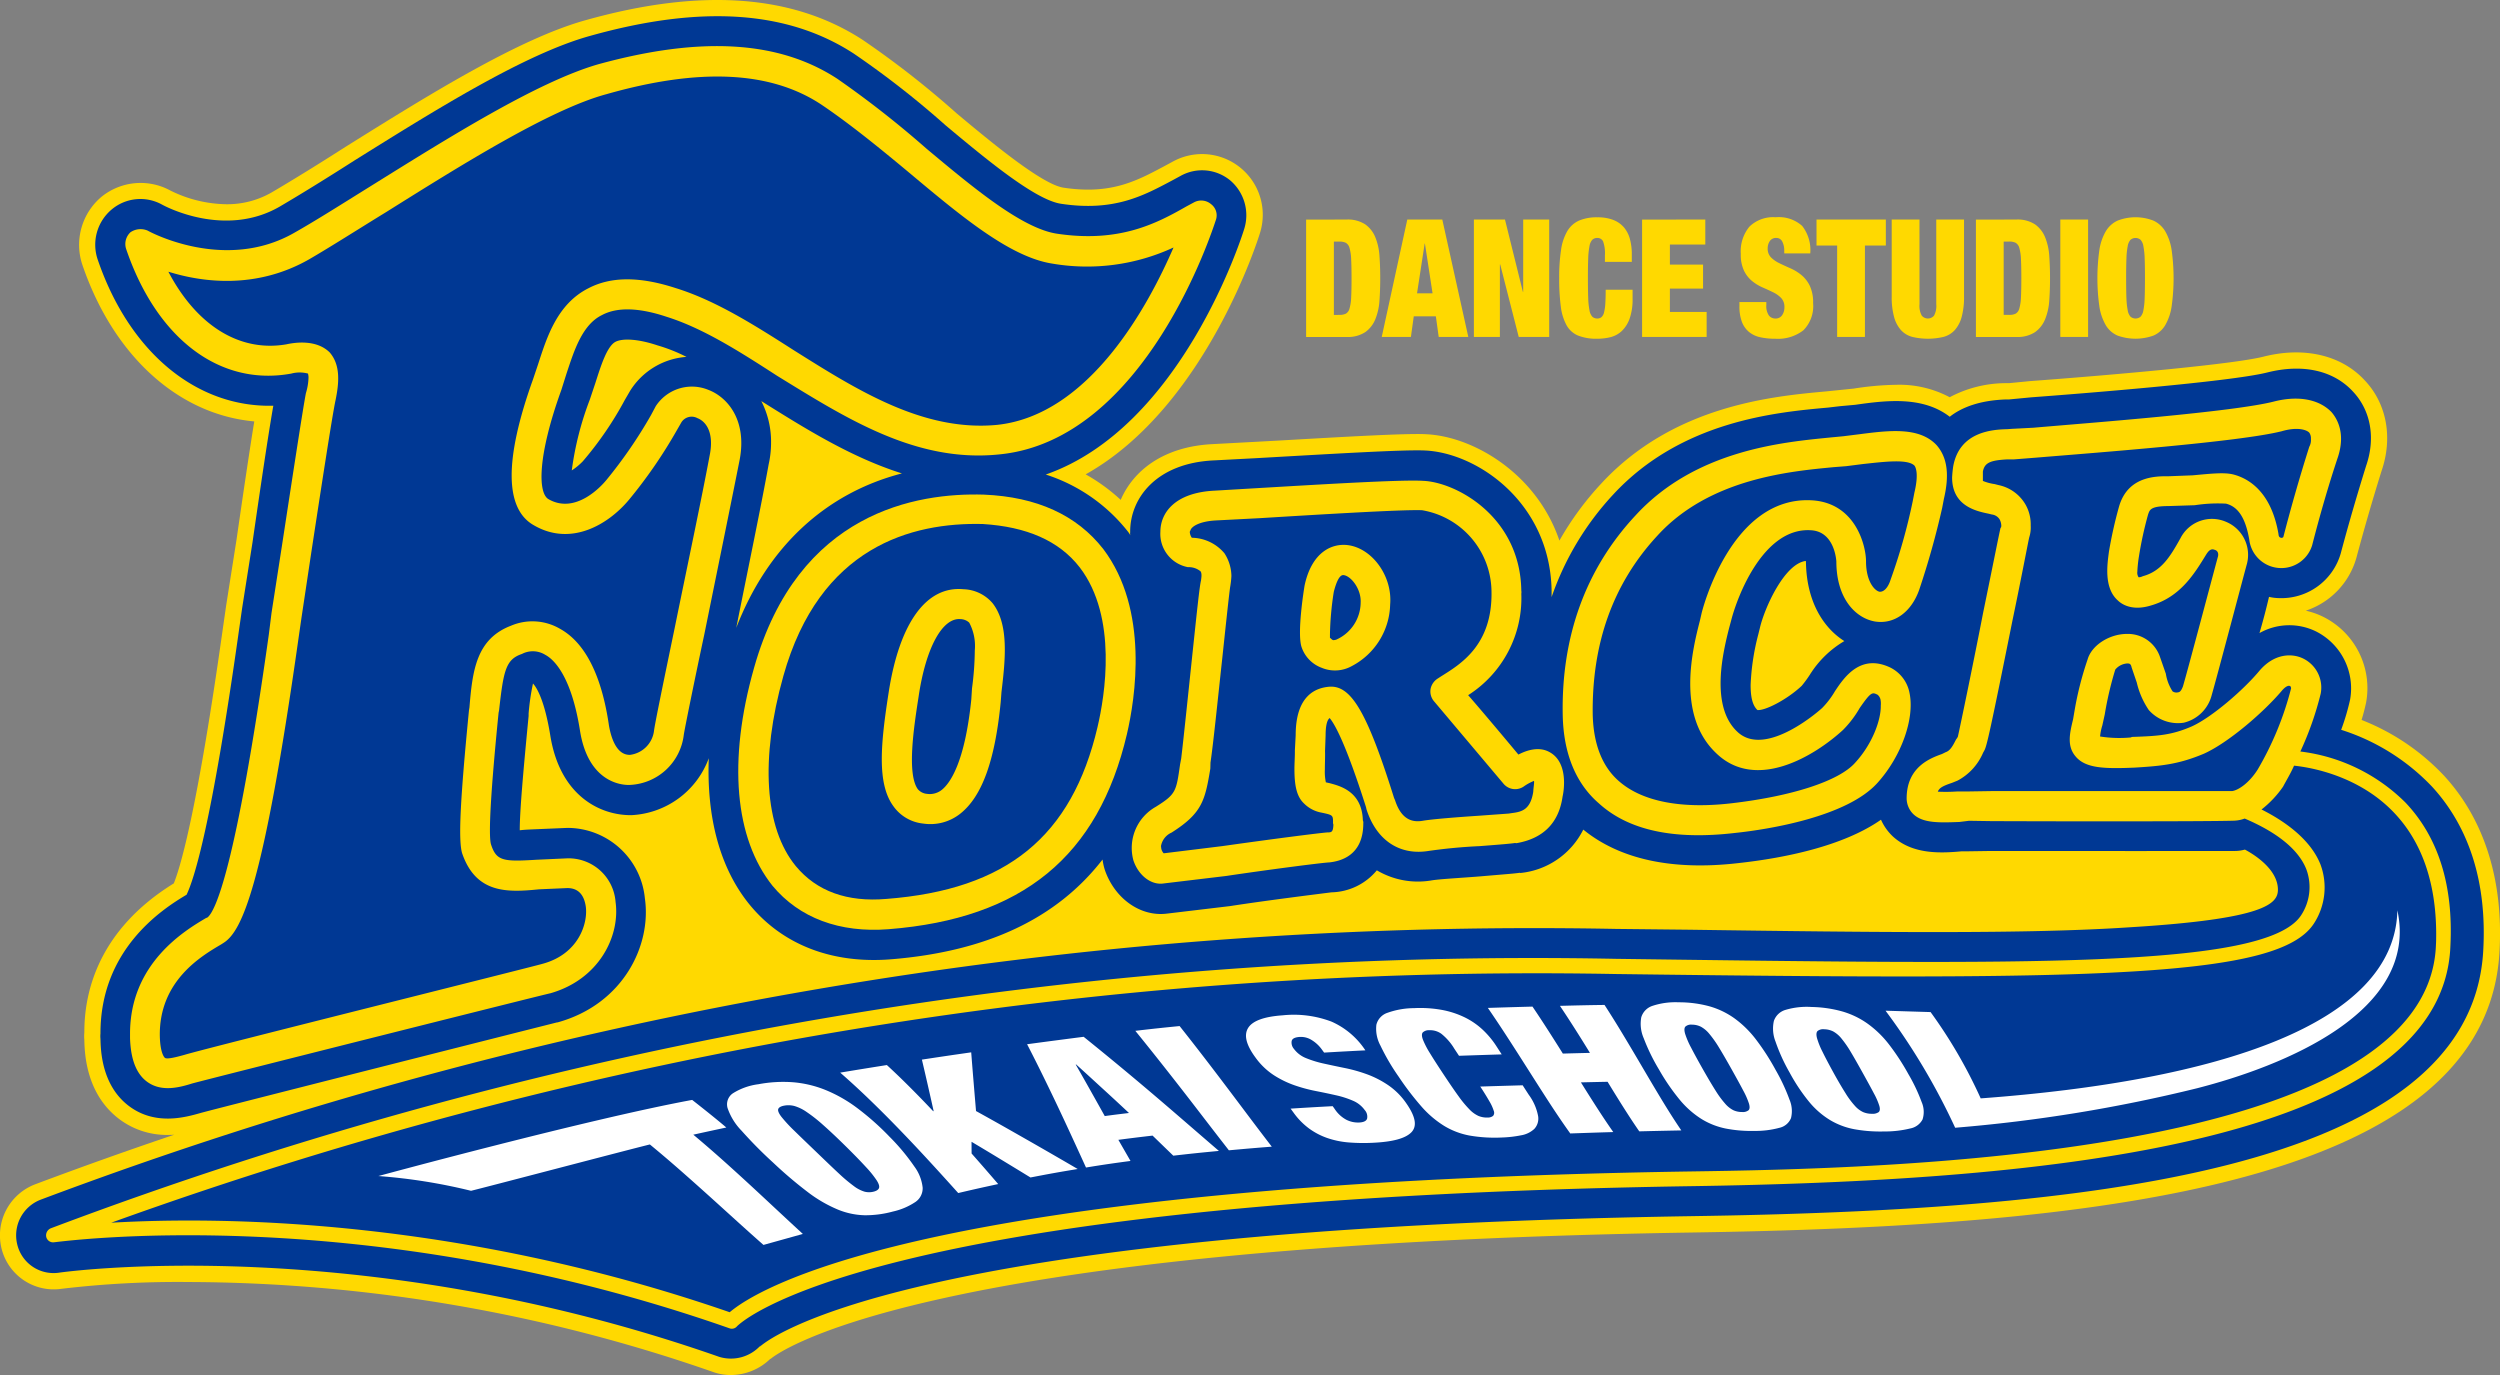
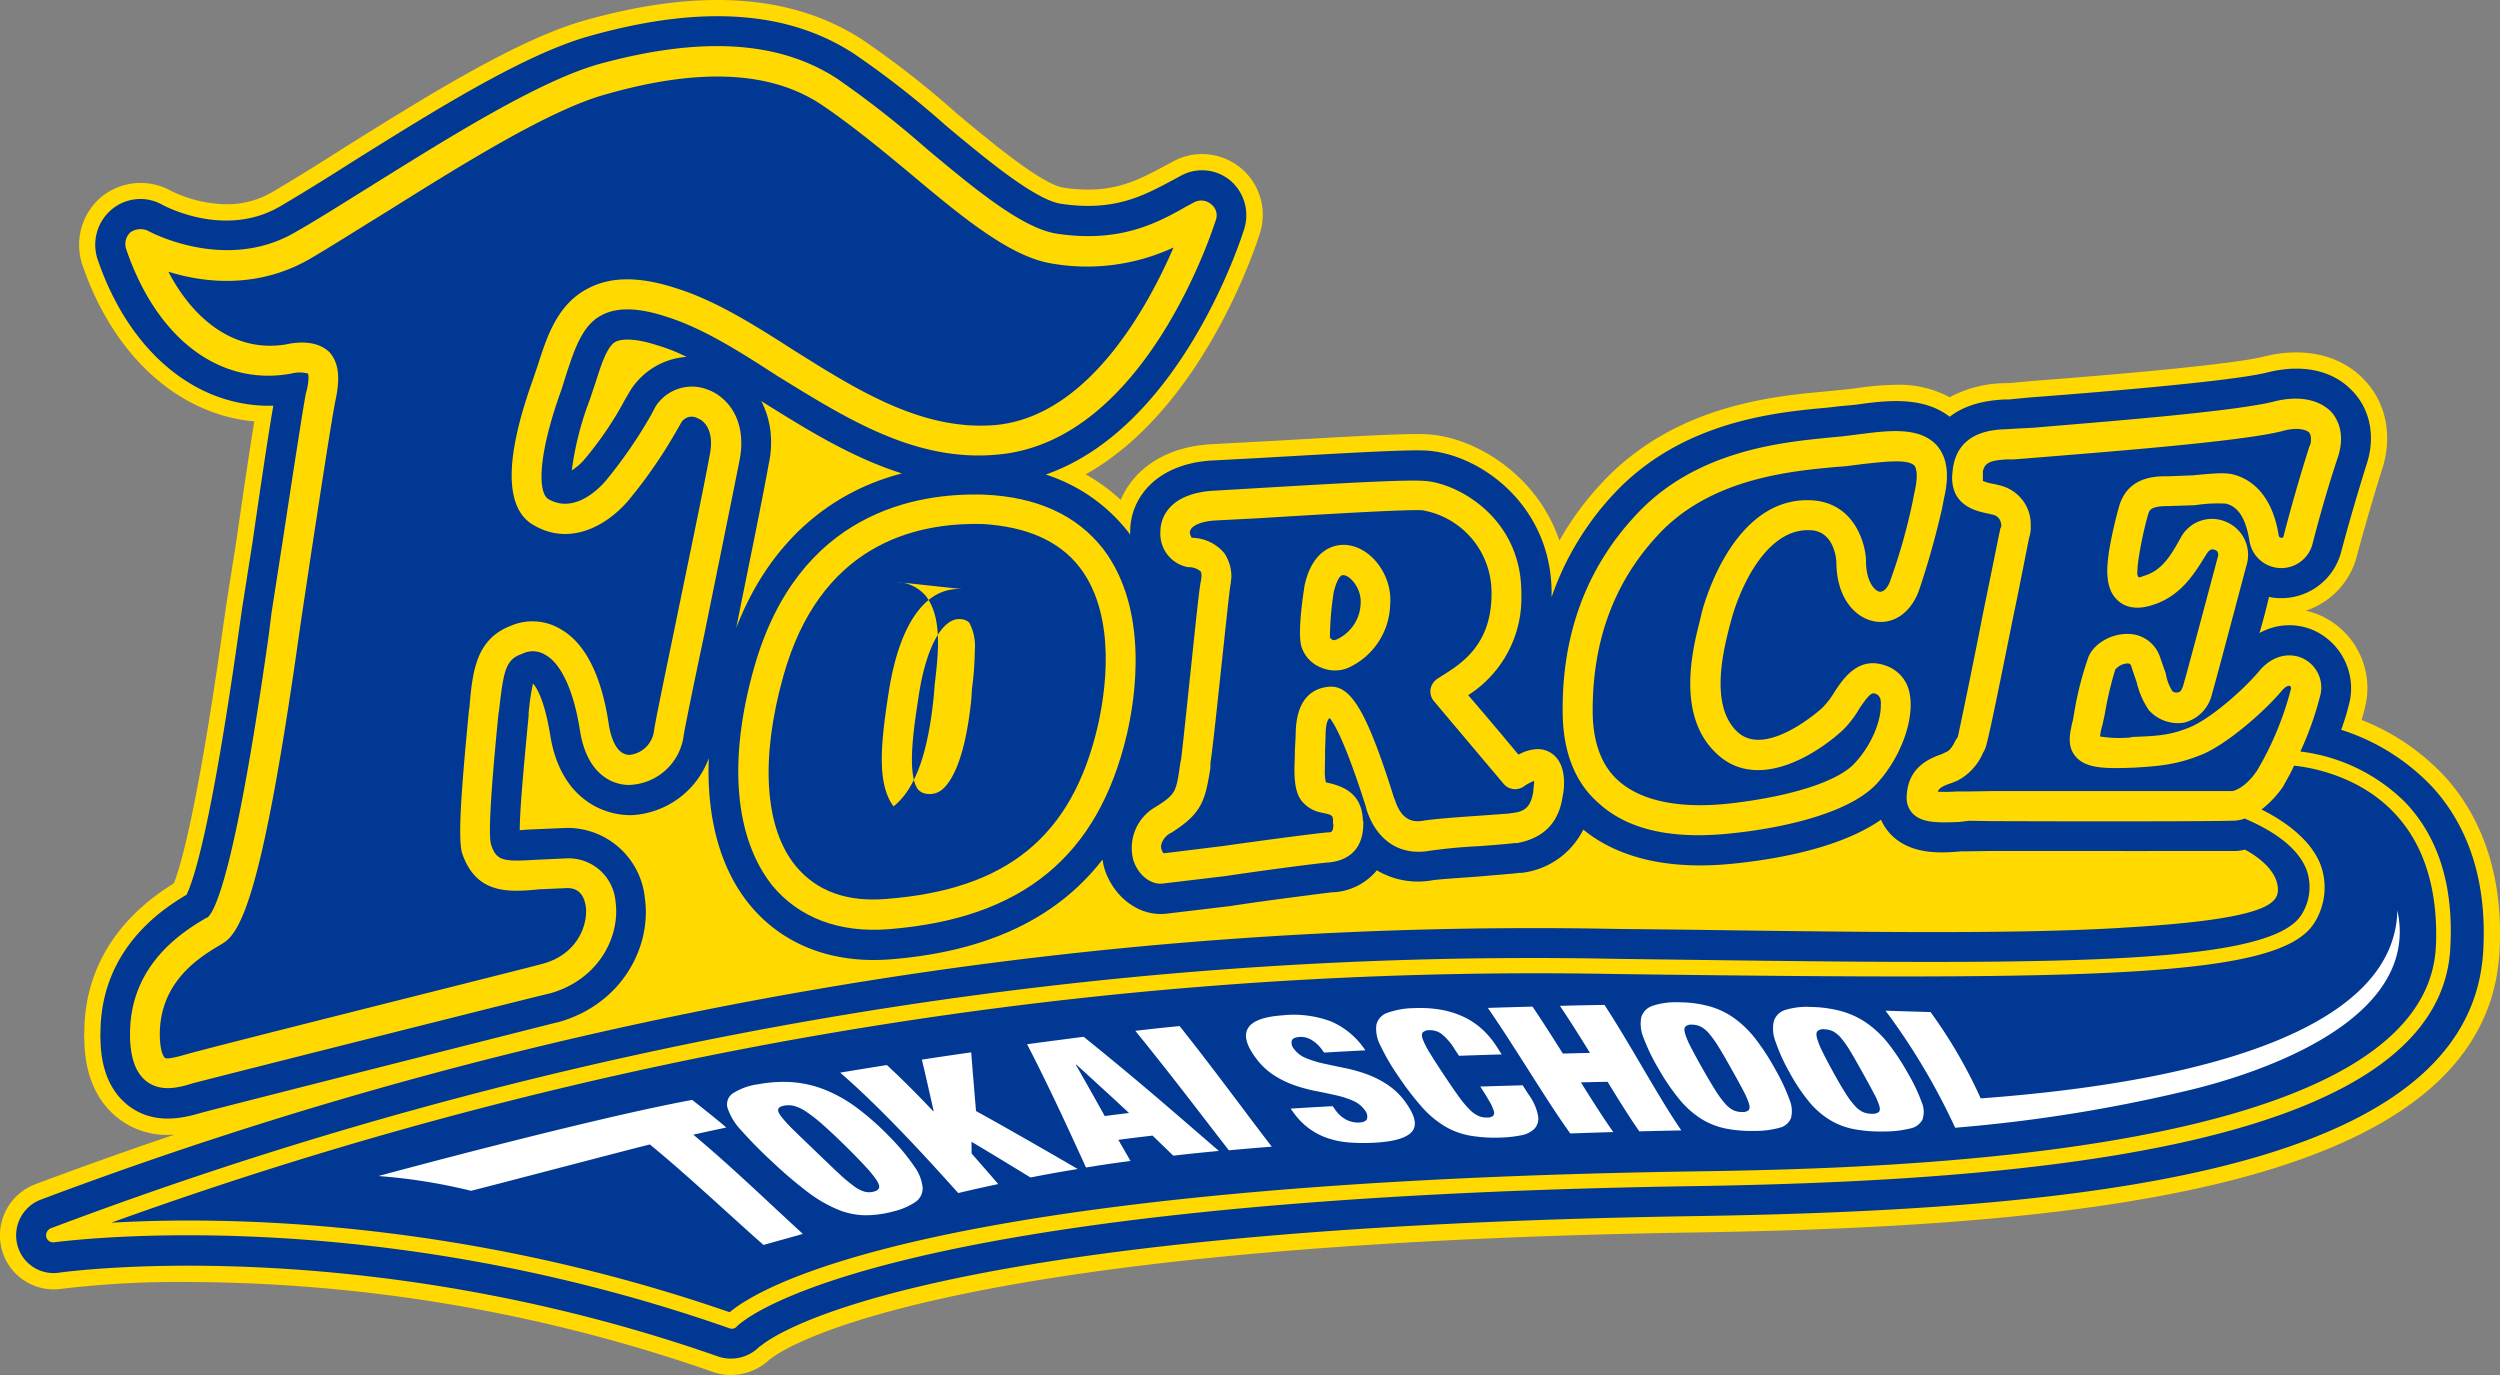
<svg xmlns="http://www.w3.org/2000/svg" width="360" height="198.001">
  <rect width="100%" height="100%" fill="#808080" stroke="none" />
  <defs>
    <style>.a{fill:#ffd900}</style>
  </defs>
-   <path class="a" d="M193.891 31.615a4.569 4.569 0 0 1 2.711.7 4.237 4.237 0 0 1 1.452 1.87 8.658 8.658 0 0 1 .593 2.7q.106 1.527.107 3.184t-.107 3.184a8.643 8.643 0 0 1-.593 2.7 4.232 4.232 0 0 1-1.452 1.871 4.569 4.569 0 0 1-2.711.7h-5.81v-16.9zm-1.011 13.73a2.014 2.014 0 0 0 .924-.179 1.2 1.2 0 0 0 .528-.745 6.673 6.673 0 0 0 .237-1.61q.055-1.042.054-2.746t-.056-2.742a6.681 6.681 0 0 0-.237-1.61 1.2 1.2 0 0 0-.528-.745 2.012 2.012 0 0 0-.924-.179h-.8v10.559zm14.811-13.73l3.744 16.9h-4.262l-.409-2.958h-3.184l-.409 2.958h-4.2l3.679-16.9zm-2.539 3.456l-1.1 7.172h2.237l-1.1-7.172zm11.564-3.456l2.581 10.415h.044V31.615h3.744v16.9h-4.389l-2.668-10.439h-.044v10.439h-3.744v-16.9zm14.138 3.172a.875.875 0 0 0-.839-.521 1 1 0 0 0-.722.261 1.8 1.8 0 0 0-.408.923 10.991 10.991 0 0 0-.183 1.787q-.044 1.125-.043 2.828t.043 2.829a10.982 10.982 0 0 0 .183 1.787 1.806 1.806 0 0 0 .408.923 1 1 0 0 0 .722.261.9.9 0 0 0 .6-.2 1.319 1.319 0 0 0 .367-.675 6.649 6.649 0 0 0 .182-1.265q.055-.794.055-2h3.873v1.254a8.365 8.365 0 0 1-.43 2.913 4.6 4.6 0 0 1-1.14 1.787 3.673 3.673 0 0 1-1.626.876 7.868 7.868 0 0 1-1.882.224 7.2 7.2 0 0 1-2.755-.45 3.4 3.4 0 0 1-1.679-1.5 7.5 7.5 0 0 1-.828-2.722 30.477 30.477 0 0 1-.228-4.036 26.252 26.252 0 0 1 .27-4.095 7.365 7.365 0 0 1 .914-2.722 3.75 3.75 0 0 1 1.7-1.5 6.513 6.513 0 0 1 2.605-.461 6.235 6.235 0 0 1 2.3.378 3.866 3.866 0 0 1 1.538 1.077 4.338 4.338 0 0 1 .86 1.681 8.377 8.377 0 0 1 .269 2.214v1.065h-3.873v-.946a5.036 5.036 0 0 0-.253-1.975zm14.71-3.172v3.6h-5.1v2.889h4.777v3.456h-4.777v3.361h5.292v3.6h-9.294v-16.9zm11.367 4.474a2.751 2.751 0 0 0-.278-1.29.915.915 0 0 0-.861-.533 1.047 1.047 0 0 0-.946.461 1.843 1.843 0 0 0-.3 1.031 1.777 1.777 0 0 0 .484 1.314 4.424 4.424 0 0 0 1.216.839q.732.357 1.571.723a6.933 6.933 0 0 1 1.572.958 4.686 4.686 0 0 1 1.216 1.551 5.58 5.58 0 0 1 .483 2.5 4.942 4.942 0 0 1-1.4 3.918 5.973 5.973 0 0 1-4.045 1.218 9.721 9.721 0 0 1-2.205-.224 3.8 3.8 0 0 1-1.615-.781 3.53 3.53 0 0 1-1-1.455 6.261 6.261 0 0 1-.345-2.225v-.592h3.874v.4a2.407 2.407 0 0 0 .367 1.527 1.173 1.173 0 0 0 .946.438 1.1 1.1 0 0 0 .958-.474 1.972 1.972 0 0 0 .333-1.16 1.826 1.826 0 0 0-.462-1.313 4.054 4.054 0 0 0-1.163-.829q-.7-.343-1.518-.7a6.56 6.56 0 0 1-1.516-.923 4.472 4.472 0 0 1-1.163-1.492 5.419 5.419 0 0 1-.462-2.415 5.583 5.583 0 0 1 1.249-3.928 4.916 4.916 0 0 1 3.786-1.349 5.03 5.03 0 0 1 3.8 1.242 5.647 5.647 0 0 1 1.172 3.966h-3.745zm4.647-.734v-3.74h9.984v3.74h-3.012v13.161h-4V35.355zm14.833 8.45a2.879 2.879 0 0 0 .323 1.645 1.146 1.146 0 0 0 1.765 0 2.89 2.89 0 0 0 .322-1.645v-12.19h4v11.078a10.774 10.774 0 0 1-.345 2.959 4.687 4.687 0 0 1-1 1.894 3.353 3.353 0 0 1-1.626.97 9.716 9.716 0 0 1-4.464 0 3.352 3.352 0 0 1-1.636-.97 4.635 4.635 0 0 1-1-1.894 10.774 10.774 0 0 1-.344-2.959V31.615h4zm13.93-12.19a4.572 4.572 0 0 1 2.711.7 4.246 4.246 0 0 1 1.452 1.87 8.662 8.662 0 0 1 .593 2.7q.106 1.527.107 3.184t-.107 3.184a8.646 8.646 0 0 1-.593 2.7 4.24 4.24 0 0 1-1.452 1.871 4.572 4.572 0 0 1-2.711.7h-5.81v-16.9zm-1.011 13.73a2.016 2.016 0 0 0 .924-.179 1.2 1.2 0 0 0 .528-.745 6.688 6.688 0 0 0 .236-1.61q.055-1.042.055-2.746t-.055-2.745a6.7 6.7 0 0 0-.236-1.61 1.2 1.2 0 0 0-.528-.745 2.015 2.015 0 0 0-.924-.179h-.8v10.559zm11.356-13.73v16.9h-4v-16.9zm1.62 4.415a7.614 7.614 0 0 1 .924-2.721 3.877 3.877 0 0 1 1.7-1.539 7.113 7.113 0 0 1 5.164 0 3.871 3.871 0 0 1 1.7 1.539 7.616 7.616 0 0 1 .924 2.721 29.288 29.288 0 0 1 0 8.072 7.618 7.618 0 0 1-.924 2.722 3.642 3.642 0 0 1-1.7 1.5 7.634 7.634 0 0 1-5.164 0 3.647 3.647 0 0 1-1.7-1.5 7.616 7.616 0 0 1-.924-2.722 29.186 29.186 0 0 1 0-8.072zm3.9 6.865a10.977 10.977 0 0 0 .183 1.787 1.808 1.808 0 0 0 .408.923 1.127 1.127 0 0 0 1.442 0 1.8 1.8 0 0 0 .409-.923 10.971 10.971 0 0 0 .184-1.787q.042-1.125.043-2.829t-.043-2.828a10.981 10.981 0 0 0-.184-1.787 1.794 1.794 0 0 0-.409-.923 1.127 1.127 0 0 0-1.442 0 1.8 1.8 0 0 0-.408.923 10.986 10.986 0 0 0-.183 1.787q-.044 1.125-.043 2.828t.039 2.829z" />
  <path class="a" d="M351.983 111.745a32.6 32.6 0 0 0-11.915-8.073c.271-.893.49-1.74.655-2.528a11.474 11.474 0 0 0-6.282-12.374 11.093 11.093 0 0 0-2.41-.831 11.225 11.225 0 0 0 7.305-7.671 315.678 315.678 0 0 1 3.6-12.426c1.655-4.8.763-9.683-2.372-13.024-3.377-3.7-8.785-4.955-14.691-3.443-4.324 1.073-20.775 2.555-33.593 3.509l-2.976.291h-.488a17.286 17.286 0 0 0-8.061 2.026 15.423 15.423 0 0 0-7.726-1.79 42.906 42.906 0 0 0-6.085.545l-3.911.4c-7.7.7-22.02 1.986-32.443 13.265a43.348 43.348 0 0 0-6.035 8.224c-3.262-9.632-12.393-15.025-19.25-15.319-2.777-.141-11.319.349-21.452.932l-9.164.492c-7.187.333-11.509 3.855-13.306 8.031a26.47 26.47 0 0 0-5.048-3.674c17.394-9.73 24.994-34.4 25.059-34.619a8.743 8.743 0 0 0-12.5-10.424l-1.33.719c-3.211 1.709-6.247 3.324-10.886 3.324a23.781 23.781 0 0 1-3.558-.287c-3.136-.493-10.545-6.673-15.4-10.727a131.975 131.975 0 0 0-13.5-10.554c-10.058-6.538-23.263-7.49-39.82-2.852-9.613 2.651-22.541 10.708-33.948 17.823l-.719.45c-3.765 2.413-7.542 4.745-10.616 6.551a12.844 12.844 0 0 1-6.525 1.7 18.641 18.641 0 0 1-8.087-1.988 8.942 8.942 0 0 0-9.932.953 9.039 9.039 0 0 0-2.735 9.69C16.3 51.215 25.67 59.694 36.615 60.685c-.612 3.771-1.443 9.311-2.561 17.068l-1.49 9.46-.46 3.207c-3.628 25.8-6.014 34.14-7.074 36.787-10.663 6.587-12.905 15.374-12.883 21.449a6 6 0 0 0-.005 1.073c.049 2.048.261 7.85 5.077 11.454a11.36 11.36 0 0 0 6.94 2.247c.32 0 .634-.011.94-.032q-10.076 3.4-20.071 7.155a7.871 7.871 0 0 0-4.793 9.281 7.741 7.741 0 0 0 8.641 5.752 142.264 142.264 0 0 1 18.3-.975 231.234 231.234 0 0 1 75.669 13.012 7.521 7.521 0 0 0 2.383.379 8.162 8.162 0 0 0 5.7-2.335l.03.025c.177-.164 18.877-16.409 132.766-18.211 56.347-.865 114.217-6.33 116.2-40.343.603-10.284-2.141-19.067-7.941-25.393z" />
  <path d="M350.264 113.332a30.922 30.922 0 0 0-13.136-8.239 33.277 33.277 0 0 0 1.288-4.36 9.173 9.173 0 0 0-4.991-9.847 8.738 8.738 0 0 0-8.062.279 93.182 93.182 0 0 0 1.374-5.217 6.454 6.454 0 0 0 1.372.178 8.9 8.9 0 0 0 8.968-6.47c1.051-3.965 2.342-8.4 3.65-12.595 1.36-3.949.689-7.915-1.884-10.658-2.8-3.061-7.257-4.067-12.408-2.754-5.416 1.34-26.859 3.042-33.931 3.565l-3.181.305h-.431c-3.8.128-6.415 1.135-8.128 2.495-3.917-3.024-9.218-2.345-13.605-1.724l-2.2.2-1.706.2c-7.445.673-21.133 1.9-30.957 12.53a41.6 41.6 0 0 0-8.866 14.764V84.96c-.265-12.644-10.756-19.765-18.24-20.089-2.987-.145-13.23.477-24.361 1.109l-6.038.318c-8.251.379-12.045 5.418-12.045 10.25v.136a.853.853 0 0 0 .032.406 4.237 4.237 0 0 0-.443-.648 24.637 24.637 0 0 0-11.747-8.109c19.476-6.8 28.187-34.064 28.585-35.385a6.585 6.585 0 0 0-2-6.952 6.359 6.359 0 0 0-7.17-.667l-1.143.621c-4.174 2.218-8.421 4.563-16.107 3.388-3.759-.591-10.832-6.483-16.573-11.276a130.487 130.487 0 0 0-13.238-10.345c-9.494-6.172-21.908-7.049-37.93-2.56-9.48 2.609-22.474 10.781-34.029 17.989-3.94 2.522-7.7 4.842-10.709 6.607-7.917 4.577-16.537-.07-16.916-.277a6.427 6.427 0 0 0-7.3.708 6.627 6.627 0 0 0-2.014 7.12c4.561 13.434 14.273 21.406 25.314 21.12-.7 3.991-1.76 11.094-3 19.7l-1.487 9.427-.458 3.2c-3.959 28.149-6.471 35.851-7.546 38.09-3.68 2.172-12.427 7.973-12.4 20.012a3.462 3.462 0 0 0 0 .726c.041 1.715.167 6.749 4.135 9.715 3.736 2.781 7.968 1.642 10.278.977 2.57-.708 38-9.68 51.317-13.042a.388.388 0 0 0 .171-.026c9.391-2.637 13.472-11.091 12.494-17.84a11.213 11.213 0 0 0-11.167-10.145l-4.727.2c-.694.032-1.468.06-2.123.141v-.1c0-2.545.465-8.009 1.275-16.358v-.356a34.07 34.07 0 0 1 .629-4.32c.639.69 1.706 2.667 2.483 7.421 1.365 8.7 7.121 11.565 11.666 11.538a12.525 12.525 0 0 0 11.167-8.2c-.333 8.589 1.638 15.9 5.884 21.091 4.747 5.788 11.911 8.543 20.36 7.863 13.776-1.116 23.865-5.853 30.459-14.366a8.519 8.519 0 0 0 .347 1.553c1.414 4.039 5.064 6.7 8.887 6.239l9.147-1.09c5.4-.839 13.5-1.838 14.574-1.978a8.713 8.713 0 0 0 6.542-3.171 11.6 11.6 0 0 0 7.772 1.471c1.117-.212 4.912-.409 7.333-.616 3.748-.321 4.791-.392 5.47-.5l.106.029a11.377 11.377 0 0 0 9.046-6.248c5.205 4.244 12.743 5.938 22.324 4.826 6.668-.732 15.109-2.442 20.547-6.25a7.486 7.486 0 0 0 1.725 2.425c2.874 2.617 6.919 2.4 9.914 2.125h1.04l3.176-.048c14.538.017 31.647.01 34.934 0a5.439 5.439 0 0 0 1.614-.2c2.015 1.084 4.731 3.136 4.755 5.75.018 2.055-1.848 4.242-21.165 5.428-14.748 1-36.311.752-63.525.363l-10.6-.116a611 611 0 0 0-226.9 39 5.5 5.5 0 0 0-3.336 6.487 5.379 5.379 0 0 0 6.017 4.013c.373-.062 43.107-6.085 95.058 12.124a5.766 5.766 0 0 0 5.989-1.684l-.194.267c.7-.652 18.949-17.019 134.321-18.846 55.252-.843 112.028-6.034 113.894-38.13.577-9.728-1.938-17.779-7.316-23.663zm-259.5-57.1l-.774 1.33a49.527 49.527 0 0 1-6.055 8.855 9.047 9.047 0 0 1-1.6 1.324 44.811 44.811 0 0 1 2.591-10.179l.815-2.433c.758-2.364 1.66-5.306 2.925-5.927 1.066-.52 3.306-.376 6 .529a23.769 23.769 0 0 1 4.188 1.661 10.436 10.436 0 0 0-8.087 4.84zm15.257 34.163c1.638-8.207 3.635-17.8 4.663-23.521a14.129 14.129 0 0 0 .349-3.058 12.806 12.806 0 0 0-1.416-6.08l.022.027c6.223 3.887 12.841 8.071 20.239 10.408-11.007 2.856-19.336 10.571-23.854 22.228z" fill="#003894" />
  <path class="a" d="M158.871 79.06c-3.791-4.862-9.543-7.518-17.2-7.834-9.595-.292-26.754 2.44-33.092 24.962-3.8 13.407-2.771 24.552 2.663 31.365 3.848 4.631 9.659 6.812 16.737 6.251 19.232-1.523 30.171-10.481 34.3-28.1 1.189-5.105 3.226-17.874-3.408-26.644zm-.831 25.653c-3.708 15.748-13.05 23.392-30.394 24.732-5.661.486-10.037-1.105-13.041-4.715-4.541-5.516-5.139-15.5-1.806-27.366 5.21-18.643 18.5-22.164 28.724-21.906 6.29.392 10.974 2.389 13.967 6.256 5.49 7.185 3.608 18.509 2.55 22.999z" />
-   <path class="a" d="M138.734 84.849c-5.393-.506-9.223 4.931-10.76 14.818-1.141 7.337-1.744 13.167.694 16.452a6 6 0 0 0 4.261 2.473 6.924 6.924 0 0 0 5.36-1.43c3.149-2.495 5-7.711 5.814-16.07l.108-1.425c.558-4.663 1.105-9.74-1.265-12.791a5.735 5.735 0 0 0-4.212-2.027zm1.235 14.266l-.1 1.59c-.932 9.164-3.09 12.107-4.246 13.029a2.769 2.769 0 0 1-2.145.58 1.933 1.933 0 0 1-1.313-.674c-1.585-2.2-.583-8.871.106-13.269 1.03-7.08 3.436-11.459 6.048-11.217a1.918 1.918 0 0 1 1.252.509 7.171 7.171 0 0 1 .8 4 42.78 42.78 0 0 1-.402 5.452zm83.241 9.234c-1.473-.886-3.25-.379-4.56.31-1.535-1.85-5.3-6.341-7.236-8.555a16.551 16.551 0 0 0 7.655-14.619 1.165 1.165 0 0 0 0-.417c-.149-10.713-9.426-15.624-14.1-15.825-3.036-.213-15.562.561-23.789 1.041l-6.211.367c-5.823.265-7.864 3.231-7.873 5.9a4.885 4.885 0 0 0 3.97 5.121 2.656 2.656 0 0 1 1.808.594c.249.334.1 1.024.073 1.318-.213.814-.59 4.483-1.274 10.928-.6 5.7-1.267 12.138-1.582 14.714l-.162.855c-.555 3.913-.585 4.278-3.509 6.108a6.8 6.8 0 0 0-3.207 7.715c.725 2.16 2.562 3.6 4.373 3.311l9-1.078c5.9-.883 13.854-1.917 14.839-1.95 1.463-.165 4.89-.866 4.89-5.619a.836.836 0 0 0-.064-.44c-.125-4.249-3.429-4.982-4.826-5.363 0 0-.281-.055-.5-.111a7.187 7.187 0 0 1-.143-1.869c0-1 .052-1.934.022-2.613l.083-2.288c0-.986.117-2.16.588-2.481.782.942 2.37 3.83 5.229 12.821l.076.336c1.387 4.325 4.607 6.57 8.676 6.013a76.368 76.368 0 0 1 7.631-.731c3.382-.26 4.533-.363 5.078-.45l.2.027c3.777-.654 6.09-2.827 6.648-6.723.263-1.163.711-4.912-1.803-6.347zm-2.3 4.279c0 .327-.091.793-.122 1.395-.4 2.539-1.6 2.875-3.046 3.056l-.5.076-4.447.322c-3.084.207-6.585.48-7.977.724-1.933.321-3.2-.7-3.942-3l-.125-.275c-3.889-12.413-6.191-16.237-9.295-16.041-1.846.141-4.879 1.111-4.879 6.99l-.116 2.174c.013.929-.063 1.817-.063 2.658 0 2.4.306 3.988 1.387 5a4.713 4.713 0 0 0 2.541 1.316c1.554.334 1.631.354 1.631 1.343a.8.8 0 0 0 .053.378c-.044 1.081-.257 1.125-.888 1.125-1.067.084-6.884.809-15.08 1.967 0 0-7.758.956-8.471 1.04a1.378 1.378 0 0 1-.37-.967l-.028-.005a2.608 2.608 0 0 1 1.533-2.011c4.378-2.783 4.815-4.567 5.581-9.211l.024-.875c.39-2.579 1.056-9.138 1.679-14.861.487-4.584 1.04-9.782 1.159-10.455a13.107 13.107 0 0 0 .174-1.553 6.148 6.148 0 0 0-1-3.26 6.251 6.251 0 0 0-4.7-2.241 1.557 1.557 0 0 1-.285-.755c-.021-.1-.021-.1.082-.3.136-.542 1.254-1.31 3.7-1.441l6.213-.321c7.782-.475 20.717-1.275 23.45-1.147a11.994 11.994 0 0 1 9.993 11.661c.162 7.861-4.578 10.573-7.321 12.3l-.381.25a2.3 2.3 0 0 0-1.067 1.5 2.2 2.2 0 0 0 .509 1.822l10 11.862a2.184 2.184 0 0 0 3 .318 7.032 7.032 0 0 1 1.387-.738z" />
+   <path class="a" d="M138.734 84.849c-5.393-.506-9.223 4.931-10.76 14.818-1.141 7.337-1.744 13.167.694 16.452c3.149-2.495 5-7.711 5.814-16.07l.108-1.425c.558-4.663 1.105-9.74-1.265-12.791a5.735 5.735 0 0 0-4.212-2.027zm1.235 14.266l-.1 1.59c-.932 9.164-3.09 12.107-4.246 13.029a2.769 2.769 0 0 1-2.145.58 1.933 1.933 0 0 1-1.313-.674c-1.585-2.2-.583-8.871.106-13.269 1.03-7.08 3.436-11.459 6.048-11.217a1.918 1.918 0 0 1 1.252.509 7.171 7.171 0 0 1 .8 4 42.78 42.78 0 0 1-.402 5.452zm83.241 9.234c-1.473-.886-3.25-.379-4.56.31-1.535-1.85-5.3-6.341-7.236-8.555a16.551 16.551 0 0 0 7.655-14.619 1.165 1.165 0 0 0 0-.417c-.149-10.713-9.426-15.624-14.1-15.825-3.036-.213-15.562.561-23.789 1.041l-6.211.367c-5.823.265-7.864 3.231-7.873 5.9a4.885 4.885 0 0 0 3.97 5.121 2.656 2.656 0 0 1 1.808.594c.249.334.1 1.024.073 1.318-.213.814-.59 4.483-1.274 10.928-.6 5.7-1.267 12.138-1.582 14.714l-.162.855c-.555 3.913-.585 4.278-3.509 6.108a6.8 6.8 0 0 0-3.207 7.715c.725 2.16 2.562 3.6 4.373 3.311l9-1.078c5.9-.883 13.854-1.917 14.839-1.95 1.463-.165 4.89-.866 4.89-5.619a.836.836 0 0 0-.064-.44c-.125-4.249-3.429-4.982-4.826-5.363 0 0-.281-.055-.5-.111a7.187 7.187 0 0 1-.143-1.869c0-1 .052-1.934.022-2.613l.083-2.288c0-.986.117-2.16.588-2.481.782.942 2.37 3.83 5.229 12.821l.076.336c1.387 4.325 4.607 6.57 8.676 6.013a76.368 76.368 0 0 1 7.631-.731c3.382-.26 4.533-.363 5.078-.45l.2.027c3.777-.654 6.09-2.827 6.648-6.723.263-1.163.711-4.912-1.803-6.347zm-2.3 4.279c0 .327-.091.793-.122 1.395-.4 2.539-1.6 2.875-3.046 3.056l-.5.076-4.447.322c-3.084.207-6.585.48-7.977.724-1.933.321-3.2-.7-3.942-3l-.125-.275c-3.889-12.413-6.191-16.237-9.295-16.041-1.846.141-4.879 1.111-4.879 6.99l-.116 2.174c.013.929-.063 1.817-.063 2.658 0 2.4.306 3.988 1.387 5a4.713 4.713 0 0 0 2.541 1.316c1.554.334 1.631.354 1.631 1.343a.8.8 0 0 0 .053.378c-.044 1.081-.257 1.125-.888 1.125-1.067.084-6.884.809-15.08 1.967 0 0-7.758.956-8.471 1.04a1.378 1.378 0 0 1-.37-.967l-.028-.005a2.608 2.608 0 0 1 1.533-2.011c4.378-2.783 4.815-4.567 5.581-9.211l.024-.875c.39-2.579 1.056-9.138 1.679-14.861.487-4.584 1.04-9.782 1.159-10.455a13.107 13.107 0 0 0 .174-1.553 6.148 6.148 0 0 0-1-3.26 6.251 6.251 0 0 0-4.7-2.241 1.557 1.557 0 0 1-.285-.755c-.021-.1-.021-.1.082-.3.136-.542 1.254-1.31 3.7-1.441l6.213-.321c7.782-.475 20.717-1.275 23.45-1.147a11.994 11.994 0 0 1 9.993 11.661c.162 7.861-4.578 10.573-7.321 12.3l-.381.25a2.3 2.3 0 0 0-1.067 1.5 2.2 2.2 0 0 0 .509 1.822l10 11.862a2.184 2.184 0 0 0 3 .318 7.032 7.032 0 0 1 1.387-.738z" />
  <path class="a" d="M194.128 78.503c-2.369-.311-5.249 1.029-6.267 5.813-.092.533-1.118 6.926-.422 8.9a4.808 4.808 0 0 0 2.892 2.95 4.961 4.961 0 0 0 4.338-.256 10.287 10.287 0 0 0 5.513-8.85c.352-4.082-2.569-8.083-6.054-8.557zm-1.619 13.57a1.259 1.259 0 0 1-.546.106c-.2-.068-.345-.286-.45-.332v-.507a44.563 44.563 0 0 1 .553-6.12c.311-1.2.782-2.514 1.429-2.4 1.058.13 2.538 2.013 2.44 3.936a5.9 5.9 0 0 1-3.426 5.313zM101.978 56.13a6.216 6.216 0 0 0-7.55 2.362l-.681 1.281a67.181 67.181 0 0 1-6.44 9.364c-.721.883-4.427 4.953-8.289 2.762-1.584-.833-1.633-6.211 1.823-15.766l.733-2.324c1.091-3.279 2.245-7.041 5.115-8.441 2.14-1.145 5.24-1.106 9.3.25 5.216 1.637 10.386 4.919 15.939 8.512 9.881 6.068 19.992 12.571 32.013 11.3 21.047-2.075 30.708-32.45 31.147-33.76a2.014 2.014 0 0 0-.694-2.272 2.184 2.184 0 0 0-2.42-.279l-1.068.572c-4.327 2.473-9.7 5.322-18.739 3.956-5.031-.785-11.985-6.587-18.755-12.242a142.949 142.949 0 0 0-12.826-10.052c-8.419-5.512-19.66-6.158-34.432-2.1-8.8 2.54-21.561 10.569-32.853 17.6-4.067 2.53-7.776 4.884-10.891 6.649-10.051 5.788-21.007-.2-21.137-.289a2.583 2.583 0 0 0-2.481.229 2.3 2.3 0 0 0-.627 2.415c4.4 12.925 13.5 19.824 23.784 17.938a4.619 4.619 0 0 1 2.4 0 2.281 2.281 0 0 1 .079.541 8.4 8.4 0 0 1-.379 2.285c-.455 2.354-2.123 13.318-3.471 22.11l-1.481 9.547-.387 3.1c-4.8 34.084-7.733 39.791-8.79 40.7 0 .029-.266.125-.266.125-2.973 1.767-10.942 6.473-10.928 16.67v.629c.07 2 .45 4.8 2.45 6.266 2.047 1.508 4.6.85 6.508.248 3.222-.867 51.081-12.917 51.558-12.982 7.033-1.995 10.082-8.242 9.4-13.157a6.788 6.788 0 0 0-6.94-6.276l-4.414.2c-4.874.305-5.817.177-6.592-2.239-.379-1.357-.017-7.768 1.1-18.926l.069-.336c.639-5.732.959-7.352 3.3-8.134a3.387 3.387 0 0 1 3.363.134c1.326.705 3.763 3.189 4.983 10.862 1.15 7.406 5.887 7.945 7.238 7.864a8.178 8.178 0 0 0 7.713-7.18c.1-.763 1.513-7.72 2.961-14.506 1.731-8.525 3.9-19.126 5.1-25.2 1.053-5.69-1.795-8.976-4.545-10.01zm.276 9.119c-1.143 6.184-3.357 16.617-5.105 25.207-1.827 8.809-2.882 13.944-2.983 14.868a3.986 3.986 0 0 1-3.441 3.376c-2.124.055-2.806-2.936-3.033-4.2-1.048-7.273-3.46-11.963-7.035-13.944a7.875 7.875 0 0 0-7.071-.455c-5.023 1.915-5.553 6.508-5.987 11.789l-.066.389c-1.29 13.149-1.539 18.73-.989 20.584 2 5.846 6.534 5.657 11.069 5.2l4.084-.181c1.918 0 2.48 1.45 2.659 2.675.319 2.394-1.024 6.832-6.249 8.236-1.867.541-48.3 12.118-51.53 13.1-.866.24-2.542.71-2.837.43 0 0-.642-.474-.724-3.023-.176-8.017 5.948-11.612 8.852-13.318l.3-.194c2.664-1.656 5.749-8.045 10.812-43.821l.431-2.988 1.436-9.563c1.278-8.34 3-19.628 3.471-21.78.492-2.413.769-5.039-.846-6.891-1.984-1.956-5.192-1.39-6.244-1.16-6.759 1.16-12.933-2.746-16.984-10.46 4.853 1.52 12.63 2.588 20.3-1.8 3.168-1.842 6.971-4.276 11.032-6.766 10.541-6.6 23.539-14.779 31.731-16.991 13.463-3.843 23.667-3.326 30.943 1.477 4.017 2.7 8.338 6.213 12.452 9.636 7.546 6.314 14.587 12.263 20.755 13.266a29.6 29.6 0 0 0 17.532-2.31c-3.619 8.358-12.1 24.156-25.433 25.547-10.6 1-20.065-4.977-29.256-10.754-5.8-3.712-11.316-7.193-17.043-8.959-5.205-1.689-9.291-1.645-12.5.025-4.553 2.285-6.023 7.126-7.283 10.991l-.717 2.133c-4.17 11.607-4.078 18.683.141 21.031 5.334 3.083 10.669-.114 13.633-3.634a69.717 69.717 0 0 0 6.932-10.057l.658-1.144a1.744 1.744 0 0 1 2.313-.6c1.254.484 2.334 2.048 1.82 5.033zm228.997 42.969a45.7 45.7 0 0 0 2.932-8.34 4.651 4.651 0 0 0-2.565-5.069c-1.6-.763-4.147-.722-6.287 1.814-2.278 2.738-6.837 6.679-9.715 7.981-2.947 1.275-4.872 1.39-8.633 1.515l-.123.071a17.673 17.673 0 0 1-4.449-.136 7.819 7.819 0 0 1 .323-1.59l.353-1.6a48.7 48.7 0 0 1 1.512-6.442 2.436 2.436 0 0 1 1.792-.888c.207.025.445 0 .561.572l.744 2.184a11.866 11.866 0 0 0 1.729 3.955 5.607 5.607 0 0 0 5.034 1.825 5.469 5.469 0 0 0 4.034-4c.718-2.462 4.671-17.468 5.071-18.9a5.146 5.146 0 0 0-3.016-6.028 5.087 5.087 0 0 0-6.555 2.348c-1.449 2.6-2.721 4.756-5.429 5.483a1.391 1.391 0 0 1-.6.158 1.115 1.115 0 0 1-.189-.784 18.85 18.85 0 0 1 .231-2.215 54.026 54.026 0 0 1 1.3-5.982c.248-.746.341-1.263 2.956-1.276l3.791-.124a21.806 21.806 0 0 1 4.484-.225c1.76.438 2.811 2.065 3.352 5.145a4.647 4.647 0 0 0 9.066.834c1.024-4.009 2.324-8.561 3.732-12.767 1.078-3.394-.141-5.462-.964-6.409-1.782-1.82-4.7-2.392-8.187-1.531-5.827 1.531-26.794 3.106-34.723 3.795l-3.092.161-.666.049c-2.072.052-6.868.313-7.788 5.326a16.135 16.135 0 0 0-.163 1.625c0 4.043 3.337 4.832 5.254 5.219l.465.115a1.537 1.537 0 0 1 1.119.7 2.05 2.05 0 0 1 .246.9c-.01.125-.01.294-.108.316-.2.823-.91 4.451-2.519 12.279-1.278 6.61-3.325 16.493-3.633 17.814a2.517 2.517 0 0 1-.249.379c-.365.68-.762 1.6-1.5 1.839l-.533.263c-1.664.6-5.089 1.85-5.089 6.4a3.2 3.2 0 0 0 .981 2.276c1.375 1.291 3.7 1.223 6.612 1.111l1.392-.172 3.168.049c8.6.042 31.157.065 34.877-.06a4.774 4.774 0 0 0 1.647-.31c2.724 1.166 7.384 3.514 8.877 7.305a7.377 7.377 0 0 1-.784 6.673c-5.158 7.661-40.1 7-98.659 6.223A604.53 604.53 0 0 0 7.34 176.866a1.1 1.1 0 0 0-.676 1.272 1.019 1.019 0 0 0 1.191.741c.492 0 44.1-6.232 97.2 12.4a.967.967 0 0 0 1.1-.322c.193-.116 17.279-18.288 137.5-20.15 46.393-.719 108.105-5.119 109.205-34.609.438-8.733-1.744-15.635-6.462-20.617a25.841 25.841 0 0 0-15.147-7.363zm-9.819 5.7h-34.759l-3.135.05h-1.653a24.153 24.153 0 0 1-2.84.033c.222-.579.8-.848 2.055-1.274l.785-.317a8.148 8.148 0 0 0 3.672-4l.22-.4c.324-.668.787-2.567 4.048-18.806 1.083-5.134 2.235-11.2 2.383-11.822a4.6 4.6 0 0 0 .214-1.7 5.767 5.767 0 0 0-.745-3.021 5.859 5.859 0 0 0-3.888-2.809l-.564-.144a6.958 6.958 0 0 1-1.69-.455v-1.348c.242-1.256 1.029-1.632 3.592-1.756h.92l3.082-.243c8.783-.729 29.3-2.263 35.44-3.808 2.209-.645 3.538-.234 3.964.2a1.425 1.425 0 0 1 .24.9 2.022 2.022 0 0 1-.24 1.141 253.289 253.289 0 0 0-3.73 12.985.317.317 0 0 1-.38.1c-.184-.017-.314-.245-.314-.483-1-5.935-4.124-8.018-6.558-8.629-1.266-.3-2.99-.128-5.789.134l-3.518.136c-1.881-.017-5.814.022-7.086 4.307a62.291 62.291 0 0 0-1.468 6.535c-.223 1.724-.785 5.2 1.267 7.032.774.758 2.334 1.476 4.717.752 4.354-1.223 6.385-4.7 8.07-7.441.28-.415.617-.812 1.137-.6.226.044.65.26.516.943-.316 1.108-4.329 16.286-5.05 18.726-.216.556-.4.828-.708.861a.987.987 0 0 1-.786-.139 6.551 6.551 0 0 1-.973-2.544l-.822-2.357a4.876 4.876 0 0 0-4.768-3.372c-2.541 0-5.105 1.635-5.682 3.694a47.207 47.207 0 0 0-1.83 7.112l-.252 1.479c-.492 2.021-.917 3.859.357 5.354 1.387 1.667 3.971 1.8 8.218 1.624h.1c3.91-.237 6.417-.438 10.165-2.015 3.531-1.589 8.628-5.985 11.281-9.142.539-.615.951-.687 1.067-.615.109 0 .2.16.2.362a45.142 45.142 0 0 1-4.8 11.662c-1.248 1.978-2.812 2.995-3.682 3.114zm29.341 22.206c-1.184 30.812-80.958 32.166-107.123 32.562-112.031 1.715-135 17.242-138.574 20.276-39.56-13.689-73.861-13.778-89.063-12.89a604.463 604.463 0 0 1 216.6-35.813c69.459.915 95.6.551 100.612-7.305a9.517 9.517 0 0 0 .918-8.487c-1.517-3.8-5.492-6.4-8.483-7.9a14.879 14.879 0 0 0 3.1-3.286c.433-.831 1.052-1.825 1.584-3.023 2.935.3 9.662 1.678 14.531 6.91 3.926 4.2 5.92 10.043 5.936 17.294-.003.54-.003 1.085-.039 1.658z" />
-   <path class="a" d="M260.06 81.089a2.865 2.865 0 0 0-.022-.313c-3.125.4-5.963 6.864-6.6 9.588l-.26 1.049a33.783 33.783 0 0 0-1.089 7.223c0 1.507.194 2.869.981 3.609 1.072.123 4.229-1.472 6.372-3.481a17.168 17.168 0 0 0 1.183-1.613 14.548 14.548 0 0 1 4.961-4.835c-3.043-1.917-5.408-5.7-5.526-11.227z" />
  <path class="a" d="M274.981 99.842a5.15 5.15 0 0 0-2.8-3.727c-4.3-2.023-6.632 1.439-7.962 3.44a12.1 12.1 0 0 1-1.8 2.367c-.033.06-8.154 7.406-12.267 3.427-3.948-3.721-2-11.582-1.153-14.935l.282-1.043c.872-3.454 4.638-13.42 11.454-13.017 3.529.158 3.7 4.524 3.7 4.524.008 5.309 2.757 8.128 5.562 8.618 2.821.442 5.253-1.405 6.366-4.559a119.741 119.741 0 0 0 3.311-11.8l.244-1.284c.829-3.516.489-5.984-1.038-7.741-2.5-2.683-6.87-2.13-11.159-1.578l-2.286.286-1.77.169c-6.83.68-19.47 1.767-28.146 11.23-7.224 7.747-10.718 17.515-10.485 28.835.122 5.382 1.826 9.716 5.207 12.634 4.3 3.911 10.848 5.286 19.635 4.254 4.669-.49 16.088-2.287 20.5-7.228 3.424-3.802 5.341-9.227 4.605-12.872zm-4.149 1.77c.037 2.082-1.222 5.529-3.672 8.2-2.317 2.653-9.088 4.835-17.775 5.854-7.382.866-12.96-.288-16.248-3.171-2.4-2.067-3.677-5.323-3.785-9.557-.138-10.228 2.881-18.858 9.31-25.8 7.528-8.264 19.193-9.272 25.421-9.871l1.767-.138 2.409-.309c2.942-.312 6.456-.781 7.433.24.155.207.637 1.144-.014 3.852l-.242 1.246a83.007 83.007 0 0 1-3.19 11.315c-.355 1.147-.981 1.808-1.614 1.733-.7-.158-1.912-1.482-1.925-4.342.012-2.19-1.444-8.408-7.742-8.815-11.792-.719-15.9 16.109-15.934 16.256l-.239 1.041c-1.035 4.037-3.46 13.6 2.315 19.092 5.707 5.554 14.133.487 18.282-3.321a15.181 15.181 0 0 0 2.41-3.165c1.636-2.359 1.812-2.288 2.575-1.907a1.27 1.27 0 0 1 .426.724 3.1 3.1 0 0 1 .032.843z" />
  <path d="M67.826 171.475a80.339 80.339 0 0 0-13.34-2.125s30.2-8.2 45.188-10.962c0 0 2.991 2.33 4.917 3.973-1.908.407-2.86.614-4.755 1.032 2.325 1.945 4.2 3.619 5.9 5.16s3.229 2.959 4.811 4.434 3.225 3.011 5.064 4.7c-2.257.63-3.389.948-5.671 1.581-1.919-1.69-3.629-3.245-5.276-4.738s-3.236-2.934-5-4.5-3.694-3.265-6.08-5.228c-1.843.428-23.933 6.24-25.758 6.673zm38.957-8.655a8.678 8.678 0 0 1-2.01-3.253 1.913 1.913 0 0 1 .783-2.143 9.029 9.029 0 0 1 3.653-1.294 19.21 19.21 0 0 1 4.9-.293 15.962 15.962 0 0 1 4.644 1.072 20.4 20.4 0 0 1 4.588 2.577 38.461 38.461 0 0 1 4.74 4.191 30.441 30.441 0 0 1 3.582 4.294 6.227 6.227 0 0 1 1.2 3.053 2.381 2.381 0 0 1-1.05 2.065 9.553 9.553 0 0 1-3.226 1.37 14.992 14.992 0 0 1-4.053.538 10.85 10.85 0 0 1-3.913-.832 19.4 19.4 0 0 1-4.242-2.46 60.91 60.91 0 0 1-5.061-4.3 61.772 61.772 0 0 1-4.535-4.585zm14.023 6.171a23 23 0 0 0 2.152 1.809 4.872 4.872 0 0 0 1.536.8 2.61 2.61 0 0 0 1.3 0q.651-.164.783-.525c.087-.24-.019-.6-.327-1.092a14.51 14.51 0 0 0-1.549-1.923c-.732-.8-1.708-1.806-2.948-3.029s-2.328-2.244-3.232-3.042a22.034 22.034 0 0 0-2.372-1.867 6.109 6.109 0 0 0-1.755-.857 3.369 3.369 0 0 0-1.483-.051c-.487.094-.772.264-.848.5s.082.615.472 1.121a21.116 21.116 0 0 0 1.859 2.006c.843.827 1.93 1.868 3.22 3.108s2.344 2.258 3.191 3.042zm6.901-15.624c1.4 1.289 2.415 2.287 3.416 3.289s1.984 2.01 3.253 3.356l.07-.011a617.406 617.406 0 0 0-1.692-7.416c2.849-.433 4.271-.643 7.1-1.048.128 1.647.229 2.91.335 4.18s.213 2.553.359 4.274c2.065 1.14 3.73 2.078 5.263 2.949s2.93 1.667 4.42 2.524 3.067 1.768 4.959 2.874c-2.755.451-4.111.7-6.8 1.219-1.643-1.008-2.9-1.769-4.166-2.54s-2.555-1.547-4.322-2.6c0 .676.006 1.014.009 1.688 1.587 1.8 2.35 2.682 3.83 4.4-2.322.5-3.469.756-5.756 1.294-1.453-1.617-2.791-3.093-4.078-4.491s-2.522-2.717-3.8-4.048-2.594-2.674-4.069-4.118-3.11-2.993-5.048-4.683c2.689-.449 4.034-.665 6.717-1.092zm28.34-4.067a481.486 481.486 0 0 1 9.878 8.172c1.462 1.242 2.913 2.49 4.475 3.839s3.233 2.8 5.121 4.422c-2.63.25-3.943.386-6.568.685-1.185-1.147-1.782-1.727-2.982-2.89-1.971.229-2.957.349-4.929.608.7 1.218 1.055 1.829 1.751 3.042-2.58.344-3.877.532-6.41.945-1.065-2.339-1.966-4.3-2.824-6.146s-1.672-3.565-2.57-5.418-1.876-3.843-3.088-6.189c1.647-.223 2.875-.386 4.1-.546s2.438-.32 4.046-.524zm-1.145 3.99c.853 1.486 1.482 2.6 2.11 3.718s1.25 2.226 2.073 3.706c1.385-.193 2.091-.272 3.488-.442-1.5-1.406-2.641-2.458-3.782-3.5s-2.274-2.093-3.824-3.488zm14.962-5.537c1.819 2.293 3.318 4.235 4.707 6.054s2.671 3.519 4.035 5.334 2.817 3.755 4.532 5.979c-2.474.191-3.71.3-6.179.524-1.741-2.231-3.217-4.156-4.6-5.953s-2.684-3.471-4.095-5.266-2.93-3.709-4.776-5.985c2.548-.298 3.824-.435 6.376-.687zm20.496 3.392a5.056 5.056 0 0 0-1.431-1.349 2.912 2.912 0 0 0-1.778-.476c-.683.044-1.07.24-1.15.586a1.376 1.376 0 0 0 .317 1.124 4.029 4.029 0 0 0 1.774 1.349 15.423 15.423 0 0 0 2.568.784q1.424.315 3.03.641a22.22 22.22 0 0 1 3.2.909 14.027 14.027 0 0 1 3.068 1.591 10.078 10.078 0 0 1 2.6 2.647c1.314 1.907 1.524 3.253.66 4.12s-2.664 1.346-5.4 1.483a26.816 26.816 0 0 1-3.58-.041 12.532 12.532 0 0 1-3.079-.628 9.97 9.97 0 0 1-2.641-1.372 10.224 10.224 0 0 1-2.219-2.254l-.451-.616c2.422-.155 3.634-.225 6.058-.354.122.168.181.252.3.422a4.6 4.6 0 0 0 1.71 1.556 3.745 3.745 0 0 0 1.8.376c.647-.031 1.031-.217 1.145-.559a1.407 1.407 0 0 0-.337-1.23 4.008 4.008 0 0 0-1.7-1.35 13.384 13.384 0 0 0-2.444-.785q-1.355-.307-2.909-.612a22.4 22.4 0 0 1-3.086-.835 13.975 13.975 0 0 1-2.976-1.46 9.97 9.97 0 0 1-2.6-2.5c-1.342-1.812-1.714-3.227-1.092-4.264s2.288-1.656 4.994-1.842a15.309 15.309 0 0 1 7.032.91 11.314 11.314 0 0 1 4.872 4.135c-2.378.118-3.565.183-5.94.323-.131-.17-.19-.256-.315-.429zm17.191-2.282a2.741 2.741 0 0 0-1.72-.511 1.258 1.258 0 0 0-.96.328c-.157.2-.148.542.03 1.028a12.2 12.2 0 0 0 1.022 1.968c.5.824 1.173 1.864 2 3.11s1.529 2.274 2.112 3.077a15.942 15.942 0 0 0 1.565 1.889 4.215 4.215 0 0 0 1.294.94 3.087 3.087 0 0 0 1.31.233 1.2 1.2 0 0 0 .8-.238.7.7 0 0 0 .1-.717 6.3 6.3 0 0 0-.609-1.344 39.487 39.487 0 0 0-1.338-2.162c2.441-.077 3.663-.112 6.106-.182.353.55.53.824.881 1.365a7.483 7.483 0 0 1 1.346 3.082 2.184 2.184 0 0 1-.552 1.837 3.7 3.7 0 0 1-1.932.923 16.6 16.6 0 0 1-2.772.313 21.172 21.172 0 0 1-4.594-.278 10.888 10.888 0 0 1-3.675-1.392 14.508 14.508 0 0 1-3.252-2.766 41.351 41.351 0 0 1-3.309-4.327 31.2 31.2 0 0 1-2.622-4.478 5.059 5.059 0 0 1-.583-3 2.425 2.425 0 0 1 1.6-1.719 11.544 11.544 0 0 1 3.832-.67 17.51 17.51 0 0 1 3.976.25 12.829 12.829 0 0 1 3.253 1.049 10.657 10.657 0 0 1 2.6 1.764 12.673 12.673 0 0 1 2.023 2.417l.763 1.18c-2.462.077-3.692.117-6.149.2l-.689-1.043a8.017 8.017 0 0 0-1.857-2.126zm13.129-3.911c.88 1.3 1.538 2.31 2.193 3.329s1.312 2.053 2.179 3.436c1.56-.043 2.344-.064 3.9-.1-.853-1.39-1.5-2.428-2.15-3.447s-1.3-2.03-2.172-3.326c2.576-.065 3.87-.1 6.421-.132 1.538 2.367 2.8 4.488 3.97 6.455s2.231 3.8 3.361 5.691 2.326 3.865 3.729 5.923c-2.411.049-3.619.074-6.055.135-.889-1.284-1.568-2.337-2.253-3.415s-1.375-2.193-2.31-3.722c-1.529.03-2.3.047-3.842.086.957 1.528 1.662 2.645 2.361 3.725s1.392 2.137 2.3 3.429c-2.454.071-3.7.116-6.193.2-1.514-2.109-2.811-4.108-4.031-6.008s-2.369-3.723-3.617-5.67-2.592-4.035-4.218-6.4c2.566-.081 3.852-.12 6.427-.189zm16.016 4.556a5.207 5.207 0 0 1-.354-3.015 2.488 2.488 0 0 1 1.654-1.662 10.523 10.523 0 0 1 3.728-.5 16.751 16.751 0 0 1 4.346.553 11.647 11.647 0 0 1 3.612 1.7 14.841 14.841 0 0 1 3.122 3.027 33.866 33.866 0 0 1 2.89 4.469 27.19 27.19 0 0 1 1.993 4.266 4.179 4.179 0 0 1 .217 2.663 2.347 2.347 0 0 1-1.666 1.395 13.083 13.083 0 0 1-3.611.447 19.14 19.14 0 0 1-4.139-.345 10.643 10.643 0 0 1-3.477-1.373 13.215 13.215 0 0 1-3.1-2.731 30.644 30.644 0 0 1-3.006-4.371 28.265 28.265 0 0 1-2.209-4.523zm10.372 7.581a13.718 13.718 0 0 0 1.377 1.864 3.823 3.823 0 0 0 1.181.928 2.957 2.957 0 0 0 1.245.249 1.293 1.293 0 0 0 .93-.264c.165-.173.184-.479.056-.929a10.779 10.779 0 0 0-.806-1.851c-.414-.792-.971-1.809-1.672-3.06s-1.31-2.309-1.823-3.145a15.7 15.7 0 0 0-1.408-2 4.134 4.134 0 0 0-1.216-1.03 2.877 2.877 0 0 0-1.284-.3 1.232 1.232 0 0 0-.953.281c-.166.188-.179.531-.041 1.021a11.769 11.769 0 0 0 .86 2c.433.839 1.011 1.9 1.724 3.157s1.324 2.284 1.83 3.079zm8.605-7.105a5.06 5.06 0 0 1-.234-2.969 2.506 2.506 0 0 1 1.7-1.6 10.723 10.723 0 0 1 3.743-.408 17.5 17.5 0 0 1 4.363.63 12.048 12.048 0 0 1 3.617 1.718 14.788 14.788 0 0 1 3.1 2.973 33.365 33.365 0 0 1 2.829 4.314 25.083 25.083 0 0 1 1.926 4.054 3.539 3.539 0 0 1 .132 2.5 2.531 2.531 0 0 1-1.794 1.307 15.263 15.263 0 0 1-3.771.428 20.872 20.872 0 0 1-4.248-.32 10.637 10.637 0 0 1-3.487-1.309 12.012 12.012 0 0 1-3.024-2.625 26.587 26.587 0 0 1-2.834-4.254 25.758 25.758 0 0 1-2.018-4.439zm10.115 7.493a12.112 12.112 0 0 0 1.335 1.783 3.619 3.619 0 0 0 1.175.886 3.155 3.155 0 0 0 1.27.238 1.455 1.455 0 0 0 .968-.246c.177-.163.209-.452.091-.879a9.507 9.507 0 0 0-.76-1.76c-.395-.756-.929-1.731-1.6-2.939s-1.251-2.236-1.74-3.052a15.31 15.31 0 0 0-1.353-1.959 4.049 4.049 0 0 0-1.194-1.022 2.976 2.976 0 0 0-1.286-.312 1.289 1.289 0 0 0-.97.257q-.262.276-.08 1a10.942 10.942 0 0 0 .785 1.959c.4.821.946 1.855 1.619 3.077s1.259 2.206 1.744 2.969zm12.216-11.738a70.24 70.24 0 0 1 7.216 12.428c34-2.51 59.659-10.611 60-27.085 3.183 14.649-16.483 22.456-28.837 25.625a220.022 220.022 0 0 1-34.84 5.688 94.135 94.135 0 0 0-10.026-16.854s3.868.12 6.487.198z" fill="#fff" />
</svg>